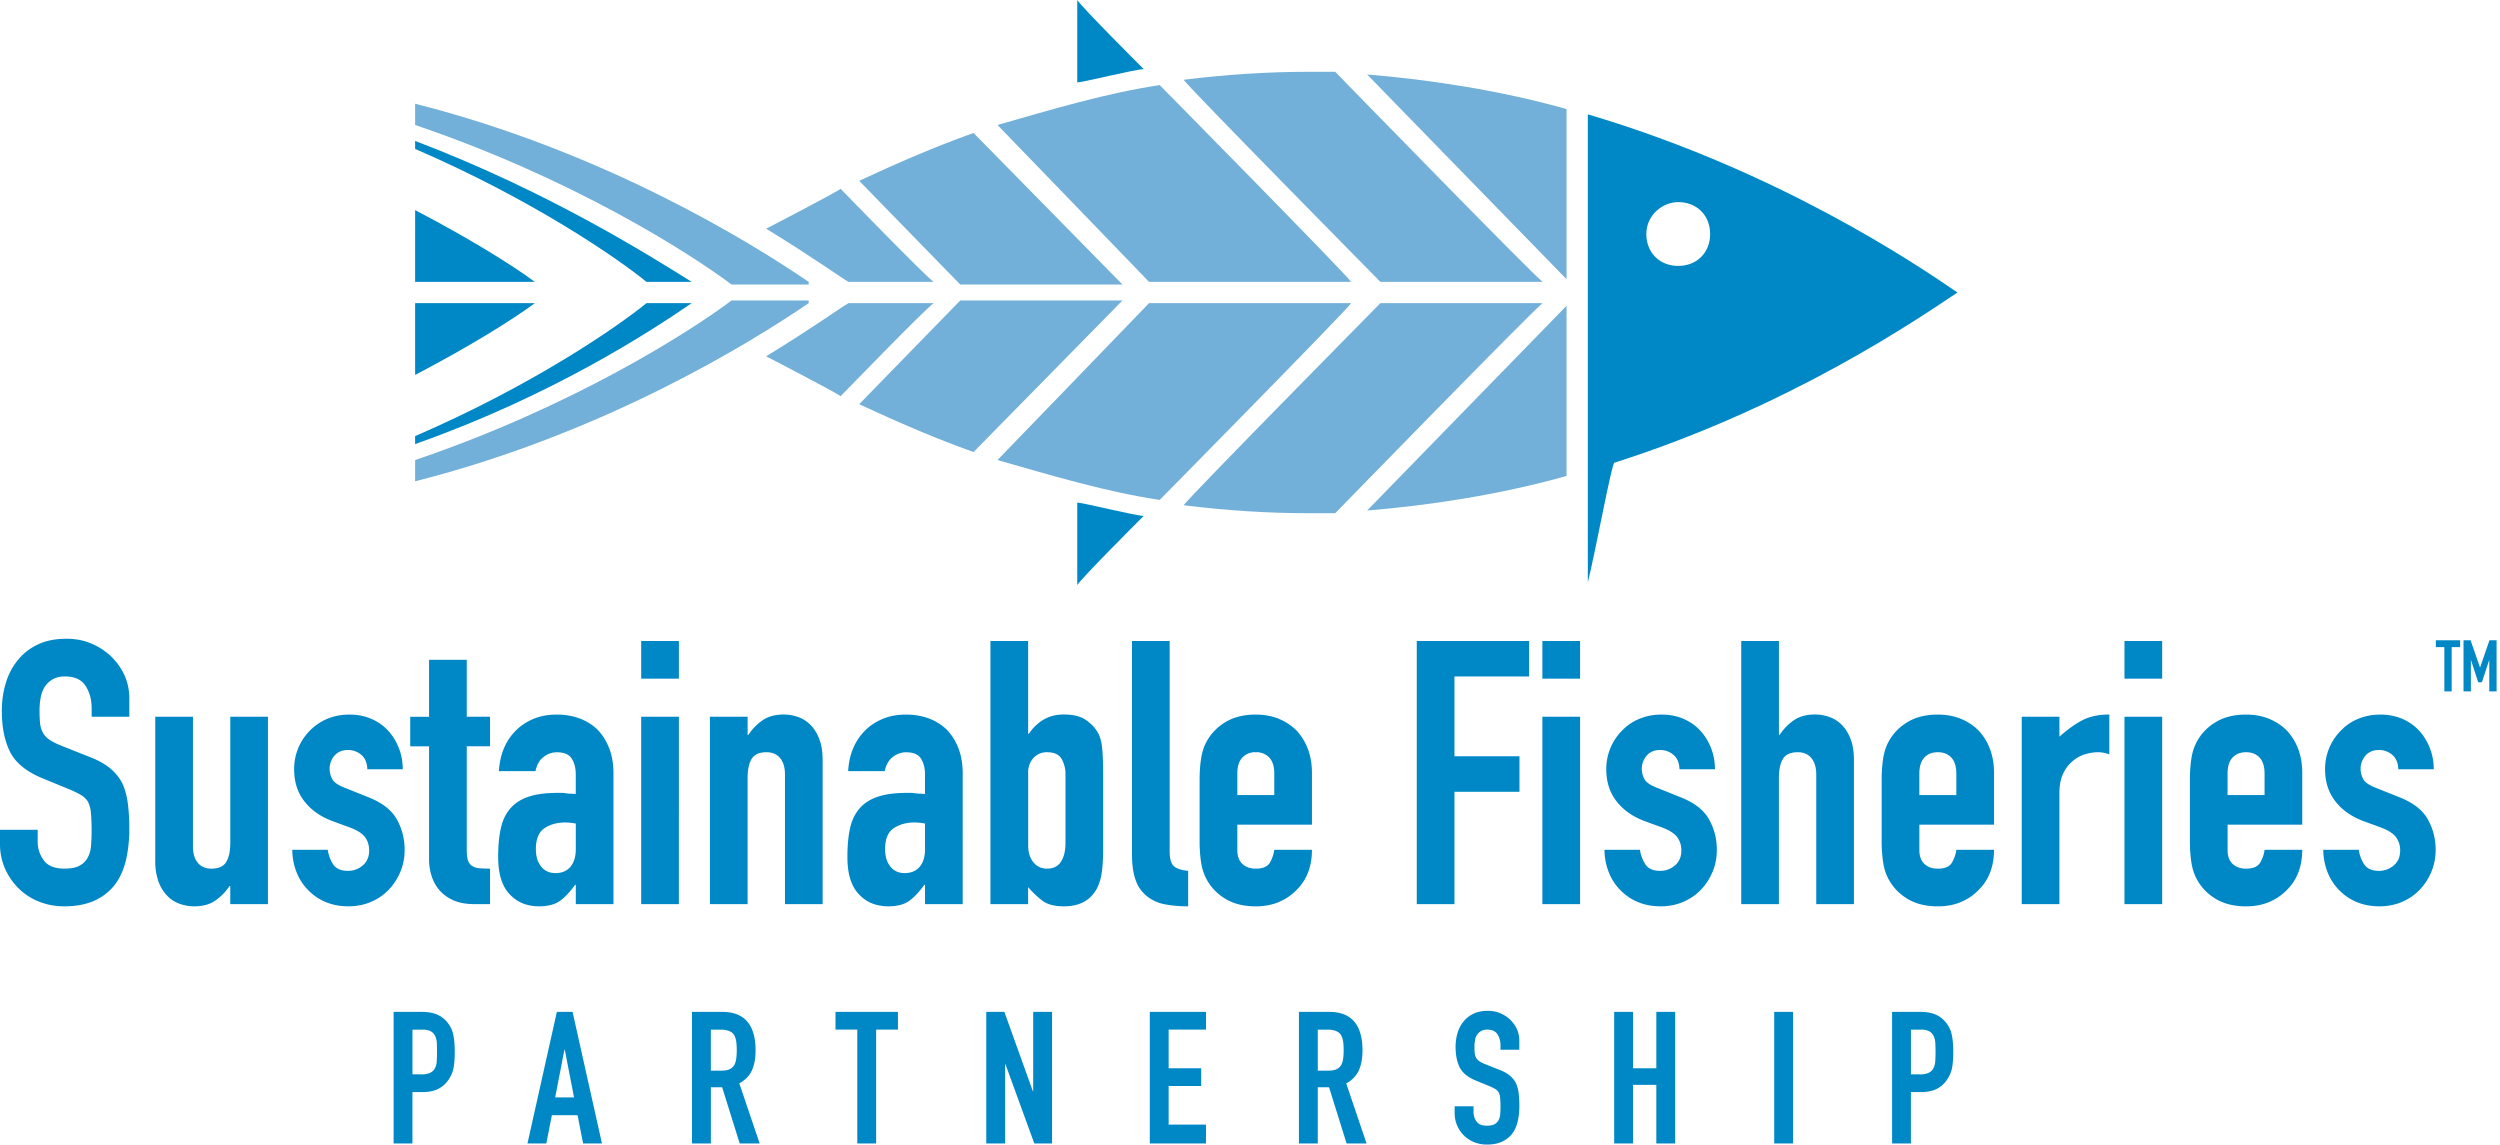
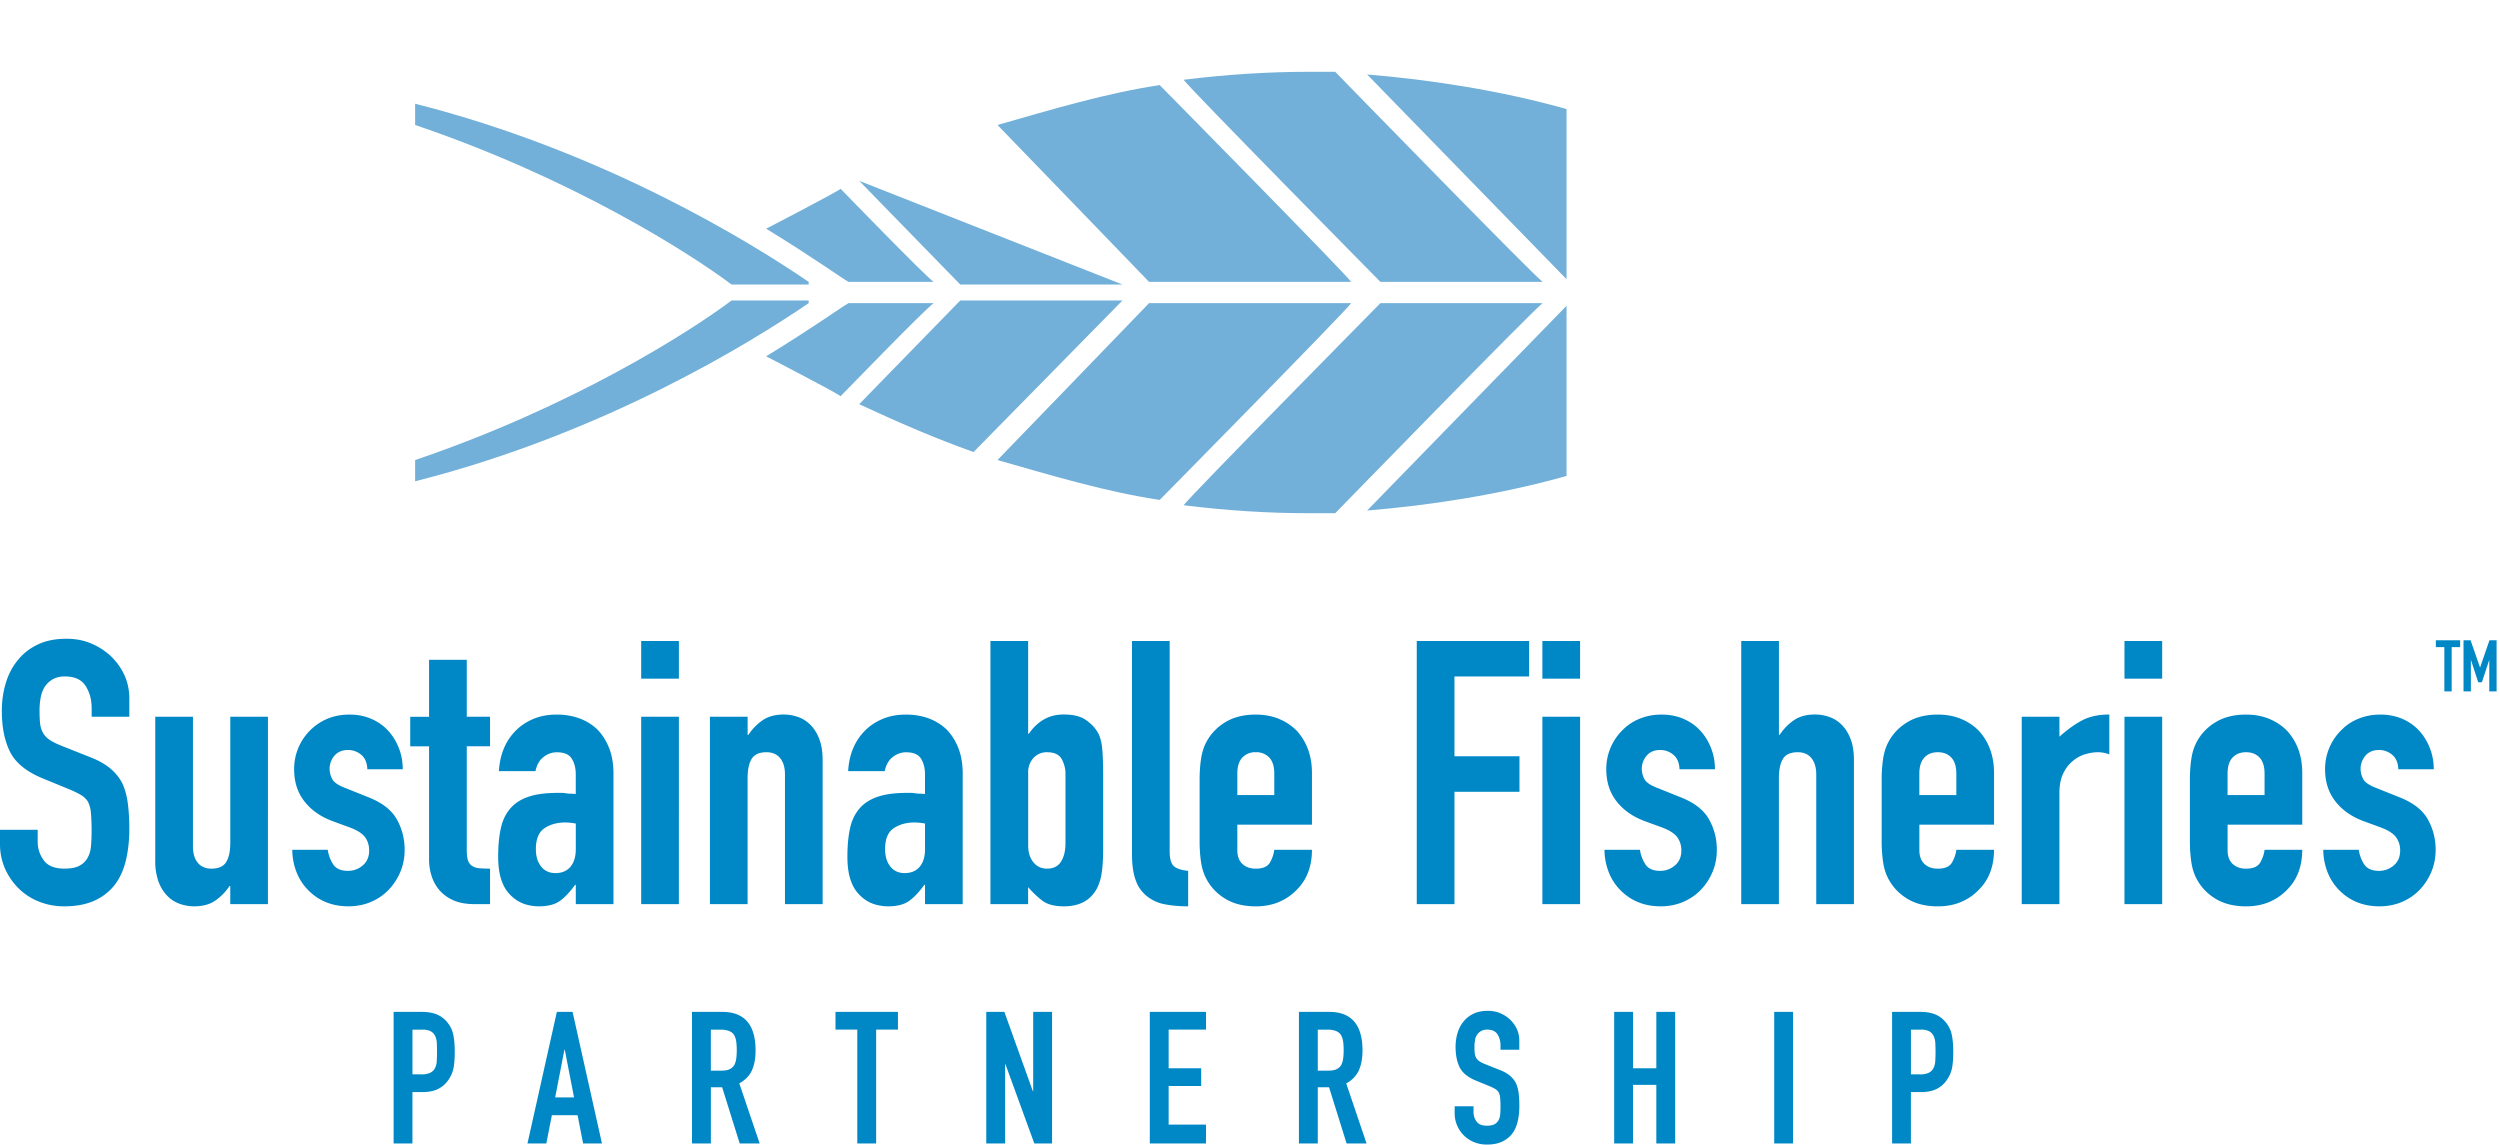
<svg xmlns="http://www.w3.org/2000/svg" viewBox="0 0 94.014 43.042">
-   <path fill="#0088c6" d="M59.711 4.3v17.6c.3-1.2.9-4.5 1-4.5 6.6-2.1 11.4-5.4 12.9-6.4-1.6-1.1-6.8-4.6-13.9-6.7zm3.4 5.7c-.7 0-1.2-.5-1.2-1.2s.6-1.2 1.2-1.2c.7 0 1.2.5 1.2 1.2s-.5 1.2-1.2 1.2zm-22.6-10c.2.3 2.2 2.3 2.5 2.6-.3 0-2.3.5-2.5.5m-24.9 4.8c2.1 1.1 3.7 2.1 4.5 2.7h-4.5V7.9zm24.9 11c.2 0 2.2.5 2.5.5-.3.3-2.3 2.3-2.5 2.6v-3.1zm-24.9-7.5h4.5c-.8.6-2.4 1.6-4.5 2.7v-2.7zm0 5c4.4-1.9 7.6-4.1 8.7-5h1.7c-1.6 1.1-5.3 3.5-10.4 5.3v-.3zm0-11.1c5 1.9 8.8 4.3 10.4 5.3h-1.7c-1.1-.9-4.3-3.1-8.7-5v-.3z" />
-   <path fill="#72b0d9" d="M51.911 11.4h6.1c-.4.3-7.7 7.8-7.8 7.9h-1c-1.5 0-3.1-.1-4.7-.3.2-.3 7.4-7.6 7.4-7.6zm-.5-8.6c.3.3 7.2 7.4 7.5 7.7V4.1c-2.5-.7-5.1-1.1-7.5-1.3zm-35.8 1.9c5.9 2 10.3 4.8 11.9 6h2.9v-.1c-2.2-1.5-7.7-4.9-14.8-6.7v.8zm13.2 3.9c1.8 1.1 2.9 1.9 3.1 2h3.2c-.3-.2-3.4-3.4-3.5-3.5-.1.1-2.6 1.4-2.8 1.5zm3.5-1.8c.2.2 3.8 3.9 3.8 3.9h6.1c-.3-.3-5.5-5.6-5.6-5.7-1.4.5-2.8 1.1-4.3 1.8zm5.2-2.1c.2.2 5.7 5.9 5.7 5.9h7.6c-.2-.3-7.1-7.3-7.2-7.4-2 .3-4 .9-6.1 1.5zm7-1.7c.2.3 7.4 7.6 7.4 7.6h6.1c-.4-.3-7.7-7.8-7.8-7.9h-1c-1.5 0-3.1.1-4.7.3zm6.9 16.2c2.4-.2 5-.6 7.5-1.3v-6.4c-.3.3-7.2 7.4-7.5 7.7zm-35.8-1.1c7.1-1.8 12.6-5.2 14.8-6.7v-.1h-2.9c-1.6 1.2-6 4-11.9 6v.8zm13.2-4.7c.2.1 2.7 1.4 2.8 1.5.1-.1 3.2-3.3 3.5-3.5h-3.2c-.2.1-1.3.9-3.1 2zm3.5 1.8c1.5.7 2.9 1.3 4.3 1.8.1-.1 5.3-5.4 5.6-5.7h-6.1s-3.6 3.7-3.8 3.9zm5.2 2.1c2.1.6 4.1 1.2 6.1 1.5.1-.1 7-7.1 7.2-7.4h-7.6s-5.5 5.7-5.7 5.9z" />
+   <path fill="#72b0d9" d="M51.911 11.4h6.1c-.4.3-7.7 7.8-7.8 7.9h-1c-1.5 0-3.1-.1-4.7-.3.2-.3 7.4-7.6 7.4-7.6zm-.5-8.6c.3.3 7.2 7.4 7.5 7.7V4.1c-2.5-.7-5.1-1.1-7.5-1.3zm-35.8 1.9c5.9 2 10.3 4.8 11.9 6h2.9v-.1c-2.2-1.5-7.7-4.9-14.8-6.7v.8zm13.2 3.9c1.8 1.1 2.9 1.9 3.1 2h3.2c-.3-.2-3.4-3.4-3.5-3.5-.1.1-2.6 1.4-2.8 1.5zm3.5-1.8c.2.2 3.8 3.9 3.8 3.9h6.1zm5.2-2.1c.2.2 5.7 5.9 5.7 5.9h7.6c-.2-.3-7.1-7.3-7.2-7.4-2 .3-4 .9-6.1 1.5zm7-1.7c.2.3 7.4 7.6 7.4 7.6h6.1c-.4-.3-7.7-7.8-7.8-7.9h-1c-1.5 0-3.1.1-4.7.3zm6.9 16.2c2.4-.2 5-.6 7.5-1.3v-6.4c-.3.3-7.2 7.4-7.5 7.7zm-35.8-1.1c7.1-1.8 12.6-5.2 14.8-6.7v-.1h-2.9c-1.6 1.2-6 4-11.9 6v.8zm13.2-4.7c.2.1 2.7 1.4 2.8 1.5.1-.1 3.2-3.3 3.5-3.5h-3.2c-.2.1-1.3.9-3.1 2zm3.5 1.8c1.5.7 2.9 1.3 4.3 1.8.1-.1 5.3-5.4 5.6-5.7h-6.1s-3.6 3.7-3.8 3.9zm5.2 2.1c2.1.6 4.1 1.2 6.1 1.5.1-.1 7-7.1 7.2-7.4h-7.6s-5.5 5.7-5.7 5.9z" />
  <path fill="#0088c6" d="M4.864 26.954H3.447v-.32c0-.324-.077-.604-.229-.841s-.41-.354-.771-.354a.893.893 0 00-.473.111.926.926 0 00-.292.278c-.074.12-.125.257-.153.41a2.644 2.644 0 00-.042.479c0 .194.007.356.021.486.014.13.049.245.104.347.056.103.136.19.243.265.106.074.252.148.438.223l1.084.431c.314.12.57.262.764.424.195.162.348.35.458.562.102.223.171.476.208.758s.056.604.056.966c0 .417-.042.804-.125 1.16-.083.357-.218.66-.403.91a2 2 0 01-.765.612c-.315.147-.7.222-1.153.222a2.51 2.51 0 01-.959-.181 2.271 2.271 0 01-.765-.5 2.438 2.438 0 01-.507-.743A2.278 2.278 0 010 31.734v-.528h1.417v.445c0 .26.077.493.229.702.153.208.41.312.771.312.241 0 .428-.035.562-.104s.239-.169.313-.299c.074-.13.118-.285.132-.466a7.88 7.88 0 00-.007-1.243 1.089 1.089 0 00-.109-.403.769.769 0 00-.257-.25 3.288 3.288 0 00-.424-.209l-1.015-.417c-.612-.25-1.021-.581-1.23-.993s-.313-.929-.313-1.55c0-.371.051-.723.153-1.057.102-.333.255-.62.459-.861.194-.241.442-.434.743-.577.301-.144.66-.215 1.077-.215.352 0 .674.064.966.194.292.13.544.301.757.514.426.445.639.955.639 1.529v.696zm5.212 0V34H8.659v-.681h-.028c-.148.222-.327.405-.535.549s-.475.215-.799.215c-.176 0-.352-.03-.528-.09a1.234 1.234 0 01-.473-.299 1.496 1.496 0 01-.333-.535 2.253 2.253 0 01-.125-.799v-5.406h1.418v4.878c0 .26.06.463.181.611.12.148.292.223.514.223.269 0 .454-.084.556-.25.102-.167.153-.408.153-.723v-4.739h1.416zm3.738 1.973c-.009-.24-.085-.421-.229-.542a.752.752 0 00-.494-.181c-.222 0-.394.072-.514.216a.746.746 0 00-.181.493c0 .13.032.257.097.383.065.125.231.238.5.34l.834.334c.528.204.892.481 1.091.834.199.352.299.736.299 1.153 0 .297-.053.572-.16.827a2.214 2.214 0 01-.438.674 2.011 2.011 0 01-.667.459c-.26.11-.542.166-.848.166-.575 0-1.057-.181-1.446-.542a1.99 1.99 0 01-.472-.66 2.341 2.341 0 01-.195-.924h1.334c.028.194.095.375.201.542s.294.25.563.25a.838.838 0 00.549-.201c.162-.135.244-.322.244-.563 0-.194-.051-.361-.153-.5s-.287-.259-.556-.361l-.681-.25c-.445-.167-.794-.415-1.049-.744-.255-.328-.382-.729-.382-1.202a2.046 2.046 0 011.278-1.91c.25-.098.519-.146.806-.146s.554.051.799.153c.245.102.456.245.632.431s.315.405.417.66c.102.255.153.525.153.812h-1.332zm2.321-1.973v-2.141h1.418v2.141h.875v1.111h-.875v3.905c0 .167.016.297.048.39a.386.386 0 00.16.208.602.602 0 00.271.084c.106.009.238.014.396.014V34h-.584c-.324 0-.595-.051-.813-.153a1.452 1.452 0 01-.521-.389 1.518 1.518 0 01-.285-.535 1.999 1.999 0 01-.09-.577v-4.28h-.708v-1.111h.708zM21.653 34v-.723h-.028c-.186.26-.373.459-.563.598s-.457.208-.799.208c-.167 0-.336-.025-.507-.076a1.316 1.316 0 01-.494-.285 1.347 1.347 0 01-.382-.562c-.097-.245-.146-.562-.146-.952 0-.398.032-.748.097-1.049.064-.302.185-.554.361-.758.167-.194.394-.341.681-.438.287-.098.653-.146 1.098-.146h.153c.056 0 .106.005.153.014a.8.8 0 00.167.015c.064 0 .134.005.208.014v-.736c0-.241-.051-.44-.153-.598-.102-.158-.288-.236-.556-.236-.186 0-.354.061-.507.181s-.252.297-.299.528h-1.375c.037-.631.25-1.14.639-1.529.185-.186.408-.331.667-.438s.551-.16.875-.16c.296 0 .575.047.834.139.259.093.486.232.681.417.185.186.333.417.445.695.111.278.167.603.167.973V34h-1.417zm0-3.03a2.404 2.404 0 00-.389-.041c-.306 0-.568.071-.785.215-.218.145-.327.406-.327.785 0 .27.064.487.194.653.13.167.311.251.542.251.241 0 .429-.079.563-.236.134-.158.202-.38.202-.668v-.959zm2.459-5.448v-1.418h1.418v1.418h-1.418zm0 8.478v-7.046h1.418V34h-1.418zm2.585 0v-7.046h1.418v.681h.028c.148-.223.327-.405.535-.549.208-.144.475-.216.799-.216.176 0 .352.03.528.091.176.06.333.159.473.299.139.139.25.317.333.535.083.218.125.483.125.799V34h-1.417v-4.878c0-.26-.061-.464-.181-.612-.121-.147-.292-.222-.515-.222-.269 0-.454.083-.556.25-.102.167-.153.408-.153.723V34h-1.417zm8.089 0v-.723h-.028c-.186.26-.373.459-.563.598s-.457.208-.799.208c-.167 0-.336-.025-.507-.076a1.316 1.316 0 01-.494-.285 1.347 1.347 0 01-.382-.562c-.097-.245-.146-.562-.146-.952 0-.398.032-.748.097-1.049.064-.302.185-.554.361-.758.167-.194.394-.341.681-.438.287-.098.653-.146 1.098-.146h.153c.056 0 .106.005.153.014a.8.8 0 00.167.015c.064 0 .134.005.208.014v-.736c0-.241-.051-.44-.153-.598-.102-.158-.288-.236-.556-.236-.186 0-.354.061-.507.181s-.252.297-.299.528h-1.375c.037-.631.25-1.14.639-1.529.185-.186.408-.331.667-.438s.551-.16.875-.16c.296 0 .575.047.834.139.259.093.486.232.681.417.185.186.333.417.445.695.111.278.167.603.167.973V34h-1.417zm0-3.03a2.404 2.404 0 00-.389-.041c-.306 0-.568.071-.785.215-.218.145-.327.406-.327.785 0 .27.064.487.194.653.13.167.311.251.542.251.241 0 .429-.079.563-.236.134-.158.202-.38.202-.668v-.959zm2.46 3.03v-9.896h1.418v3.488h.028c.157-.231.345-.41.562-.535s.466-.188.744-.188c.343 0 .609.061.799.181.19.121.345.273.465.459.093.148.153.343.181.584.028.24.042.616.042 1.125v2.683c0 .389-.019.699-.056.932a1.862 1.862 0 01-.181.583c-.241.445-.653.667-1.237.667-.353 0-.621-.069-.806-.208a3.455 3.455 0 01-.542-.515V34h-1.417zm2.822-4.878a1.14 1.14 0 00-.146-.584c-.098-.167-.28-.25-.549-.25a.662.662 0 00-.507.215.777.777 0 00-.201.55v2.737c0 .26.064.471.194.633s.301.243.514.243c.241 0 .417-.088.528-.265.111-.176.167-.407.167-.694v-2.585zm2.501-5.018h1.417v7.908c0 .269.049.451.146.549s.28.16.549.188v1.334c-.324 0-.616-.025-.875-.076a1.504 1.504 0 01-.667-.299 1.284 1.284 0 01-.424-.591c-.098-.255-.146-.591-.146-1.008v-8.005zm6.768 6.908H46.53v.959c0 .223.062.395.188.515s.294.181.507.181c.269 0 .447-.079.535-.236.088-.157.141-.315.16-.473h1.417c0 .621-.19 1.121-.57 1.501a2.011 2.011 0 01-.667.459c-.26.11-.551.166-.875.166-.445 0-.822-.092-1.133-.277s-.549-.431-.716-.737c-.102-.185-.171-.397-.208-.639s-.056-.505-.056-.792v-2.321c0-.287.019-.551.056-.792s.106-.454.208-.64c.167-.306.405-.551.716-.736s.688-.278 1.133-.278c.324 0 .618.056.882.167s.489.264.674.459c.37.416.556.94.556 1.57v1.944zM46.53 29.9h1.39v-.807c0-.269-.062-.47-.188-.604a.66.66 0 00-.507-.201.66.66 0 00-.507.201c-.125.135-.188.336-.188.604v.807zm6.748 4.1v-9.896h4.225v1.334h-2.807v3.002h2.445v1.335h-2.445V34h-1.418zm4.724-8.478v-1.418h1.418v1.418h-1.418zm0 8.478v-7.046h1.418V34h-1.418zm5.157-5.073c-.009-.24-.085-.421-.229-.542a.753.753 0 00-.494-.181c-.222 0-.394.072-.514.216a.746.746 0 00-.181.493c0 .13.032.257.097.383.065.125.231.238.501.34l.834.334c.527.204.892.481 1.091.834.199.352.299.736.299 1.153 0 .297-.054.572-.16.827s-.253.479-.438.674a2.011 2.011 0 01-.667.459c-.26.11-.542.166-.848.166-.575 0-1.057-.181-1.446-.542a1.99 1.99 0 01-.472-.66 2.341 2.341 0 01-.195-.924h1.335c.027.194.095.375.201.542s.294.25.562.25a.838.838 0 00.549-.201c.162-.135.244-.322.244-.563a.83.83 0 00-.153-.5c-.103-.139-.287-.259-.556-.361l-.682-.25c-.444-.167-.794-.415-1.049-.744-.255-.328-.383-.729-.383-1.202a2.046 2.046 0 01.626-1.486c.186-.186.403-.327.653-.424.25-.098.519-.146.806-.146s.554.051.8.153c.245.102.456.245.632.431s.315.405.417.66.153.525.153.812h-1.333zM65.48 34v-9.896h1.418v3.53h.027c.148-.223.327-.405.535-.549s.475-.216.799-.216c.176 0 .353.03.528.091.176.06.334.159.473.299.139.139.25.317.334.535.083.218.125.483.125.799V34h-1.418v-4.878c0-.26-.061-.464-.181-.612-.12-.147-.292-.222-.515-.222-.269 0-.454.083-.556.25s-.152.408-.152.723V34H65.48zm9.506-2.988h-2.807v.959c0 .223.062.395.188.515s.294.181.507.181c.269 0 .447-.079.535-.236s.142-.315.16-.473h1.417c0 .621-.189 1.121-.569 1.501a2.011 2.011 0 01-.667.459c-.26.11-.552.166-.876.166-.444 0-.822-.092-1.133-.277s-.549-.431-.716-.737c-.102-.185-.171-.397-.208-.639s-.056-.505-.056-.792v-2.321c0-.287.019-.551.056-.792s.106-.454.208-.64c.167-.306.405-.551.716-.736s.688-.278 1.133-.278c.324 0 .618.056.883.167.264.111.488.264.674.459.37.416.556.94.556 1.57v1.944zM72.179 29.9h1.39v-.807c0-.269-.062-.47-.188-.604s-.295-.201-.508-.201-.382.067-.507.201c-.125.135-.188.336-.188.604v.807zm3.849 4.1v-7.046h1.418v.75c.287-.259.57-.463.848-.611.278-.148.621-.223 1.028-.223v1.501c-.139-.056-.282-.083-.431-.083s-.308.025-.479.076a1.266 1.266 0 00-.466.257c-.147.121-.269.278-.361.473s-.139.436-.139.723V34h-1.418zm3.864-8.478v-1.418h1.418v1.418h-1.418zm0 8.478v-7.046h1.418V34h-1.418zm6.685-2.988H83.77v.959c0 .223.062.395.188.515s.294.181.507.181c.269 0 .447-.079.535-.236s.142-.315.16-.473h1.417c0 .621-.189 1.121-.569 1.501a2.011 2.011 0 01-.667.459c-.26.11-.552.166-.876.166-.444 0-.822-.092-1.133-.277s-.549-.431-.716-.737c-.102-.185-.171-.397-.208-.639s-.056-.505-.056-.792v-2.321c0-.287.019-.551.056-.792s.106-.454.208-.64c.167-.306.405-.551.716-.736s.688-.278 1.133-.278c.324 0 .618.056.883.167.264.111.488.264.674.459.37.416.556.94.556 1.57v1.944zM83.77 29.9h1.39v-.807c0-.269-.062-.47-.188-.604s-.295-.201-.508-.201-.382.067-.507.201c-.125.135-.188.336-.188.604v.807zm6.42-.973c-.009-.24-.085-.421-.229-.542a.753.753 0 00-.494-.181c-.222 0-.394.072-.514.216a.746.746 0 00-.181.493c0 .13.032.257.097.383.065.125.231.238.501.34l.834.334c.527.204.892.481 1.091.834.199.352.299.736.299 1.153 0 .297-.054.572-.16.827s-.253.479-.438.674a2.011 2.011 0 01-.667.459c-.26.11-.542.166-.848.166-.575 0-1.057-.181-1.446-.542a1.99 1.99 0 01-.472-.66 2.341 2.341 0 01-.195-.924h1.335c.027.194.095.375.201.542s.294.25.562.25a.838.838 0 00.549-.201c.162-.135.244-.322.244-.563a.83.83 0 00-.153-.5c-.103-.139-.287-.259-.556-.361l-.682-.25c-.444-.167-.794-.415-1.049-.744-.255-.328-.383-.729-.383-1.202a2.046 2.046 0 01.626-1.486c.186-.186.403-.327.653-.424.25-.098.519-.146.806-.146s.554.051.8.153c.245.102.456.245.632.431s.315.405.417.66.153.525.153.812H90.19zM14.802 43v-4.947h1.063c.194 0 .366.025.514.076a1 1 0 01.403.271c.121.13.204.281.25.455.046.174.069.409.069.706 0 .222-.013.409-.038.562-.026.153-.08.297-.164.431a1.032 1.032 0 01-.389.379c-.162.091-.375.136-.639.136h-.361V43h-.708zm.709-4.28v1.682h.34a.728.728 0 00.333-.062.395.395 0 00.174-.174.634.634 0 00.066-.258 6.88 6.88 0 00.004-.67.7.7 0 00-.062-.274.392.392 0 00-.167-.181.66.66 0 00-.32-.062h-.368zM19.836 43l1.105-4.947h.591L22.637 43h-.709l-.208-1.063h-.966L20.545 43h-.709zm1.751-1.731l-.348-1.793h-.014l-.348 1.793h.71zM26.023 43v-4.947h1.14c.834 0 1.251.483 1.251 1.452 0 .292-.045.539-.136.743s-.249.368-.476.493L28.567 43h-.75l-.66-2.112h-.424V43h-.71zm.709-4.28v1.542h.403c.125 0 .225-.017.299-.052s.132-.085.174-.149a.699.699 0 00.077-.24c.014-.095.021-.204.021-.33 0-.125-.007-.234-.021-.33a.668.668 0 00-.083-.246c-.088-.13-.255-.194-.5-.194h-.37zM32.239 43v-4.28h-.82v-.667h2.349v.667h-.82V43h-.709zm4.85 0v-4.947h.681l1.07 2.98h.014v-2.98h.709V43h-.667l-1.084-2.975h-.014V43h-.709zm6.15 0v-4.947h2.113v.667h-1.404v1.452h1.223v.667h-1.223v1.452h1.404V43h-2.113zm5.608 0v-4.947h1.14c.834 0 1.251.483 1.251 1.452 0 .292-.046.539-.136.743a1.05 1.05 0 01-.477.493L51.39 43h-.75l-.66-2.112h-.424V43h-.709zm.709-4.28v1.542h.403c.125 0 .224-.017.298-.052s.133-.085.174-.149a.699.699 0 00.077-.24c.014-.095.021-.204.021-.33 0-.125-.007-.234-.021-.33a.668.668 0 00-.084-.246c-.088-.13-.255-.194-.5-.194h-.368zm7.581.757h-.709v-.159c0-.162-.038-.303-.114-.421s-.205-.177-.386-.177a.443.443 0 00-.236.056.463.463 0 00-.223.344 1.32 1.32 0 00-.021.239c0 .098.003.179.011.243a.443.443 0 00.052.174.37.37 0 00.121.132c.054.037.127.074.22.111l.542.216c.157.061.284.131.382.212s.174.175.229.281c.051.111.086.237.104.379.018.142.027.302.027.482 0 .209-.021.402-.062.581-.042.178-.109.33-.201.455-.098.13-.226.231-.383.306s-.35.111-.576.111c-.172 0-.332-.03-.479-.091a1.156 1.156 0 01-.636-.622 1.136 1.136 0 01-.095-.462v-.264h.709v.222c0 .13.038.247.115.352.076.104.205.156.386.156.12 0 .214-.018.281-.052a.38.38 0 00.156-.149.553.553 0 00.066-.233 3.948 3.948 0 00-.004-.622.54.54 0 00-.056-.201.377.377 0 00-.129-.125 1.684 1.684 0 00-.212-.104l-.507-.208c-.306-.125-.511-.291-.615-.497s-.156-.465-.156-.775c0-.185.025-.361.076-.527.051-.167.128-.311.229-.432a1.07 1.07 0 01.372-.288c.15-.071.33-.107.538-.107.177 0 .337.032.483.097.146.065.272.151.379.258.213.222.319.477.319.764v.345zM60.702 43v-4.947h.709v2.119h.876v-2.119h.709V43h-.709v-2.203h-.876V43h-.709zm6.018 0v-4.947h.708V43h-.708zm4.433 0v-4.947h1.063c.194 0 .366.025.515.076a.996.996 0 01.402.271c.121.13.204.281.251.455.046.174.069.409.069.706 0 .222-.013.409-.038.562-.026.153-.08.297-.164.431a1.032 1.032 0 01-.389.379c-.162.091-.375.136-.64.136h-.361V43h-.708zm.709-4.28v1.682h.341a.728.728 0 00.333-.062.395.395 0 00.174-.174.619.619 0 00.066-.258c.007-.102.011-.215.011-.34a6.83 6.83 0 00-.008-.33.7.7 0 00-.062-.274.395.395 0 00-.166-.181.66.66 0 00-.32-.062h-.369zM91.921 26v-1.663h-.319v-.26h.913v.26h-.318V26h-.276zm.721 0v-1.923h.265l.354 1.019h.006l.351-1.019h.268V26h-.275v-1.169h-.006l-.272.826h-.138l-.27-.826h-.006V26h-.277z" />
</svg>